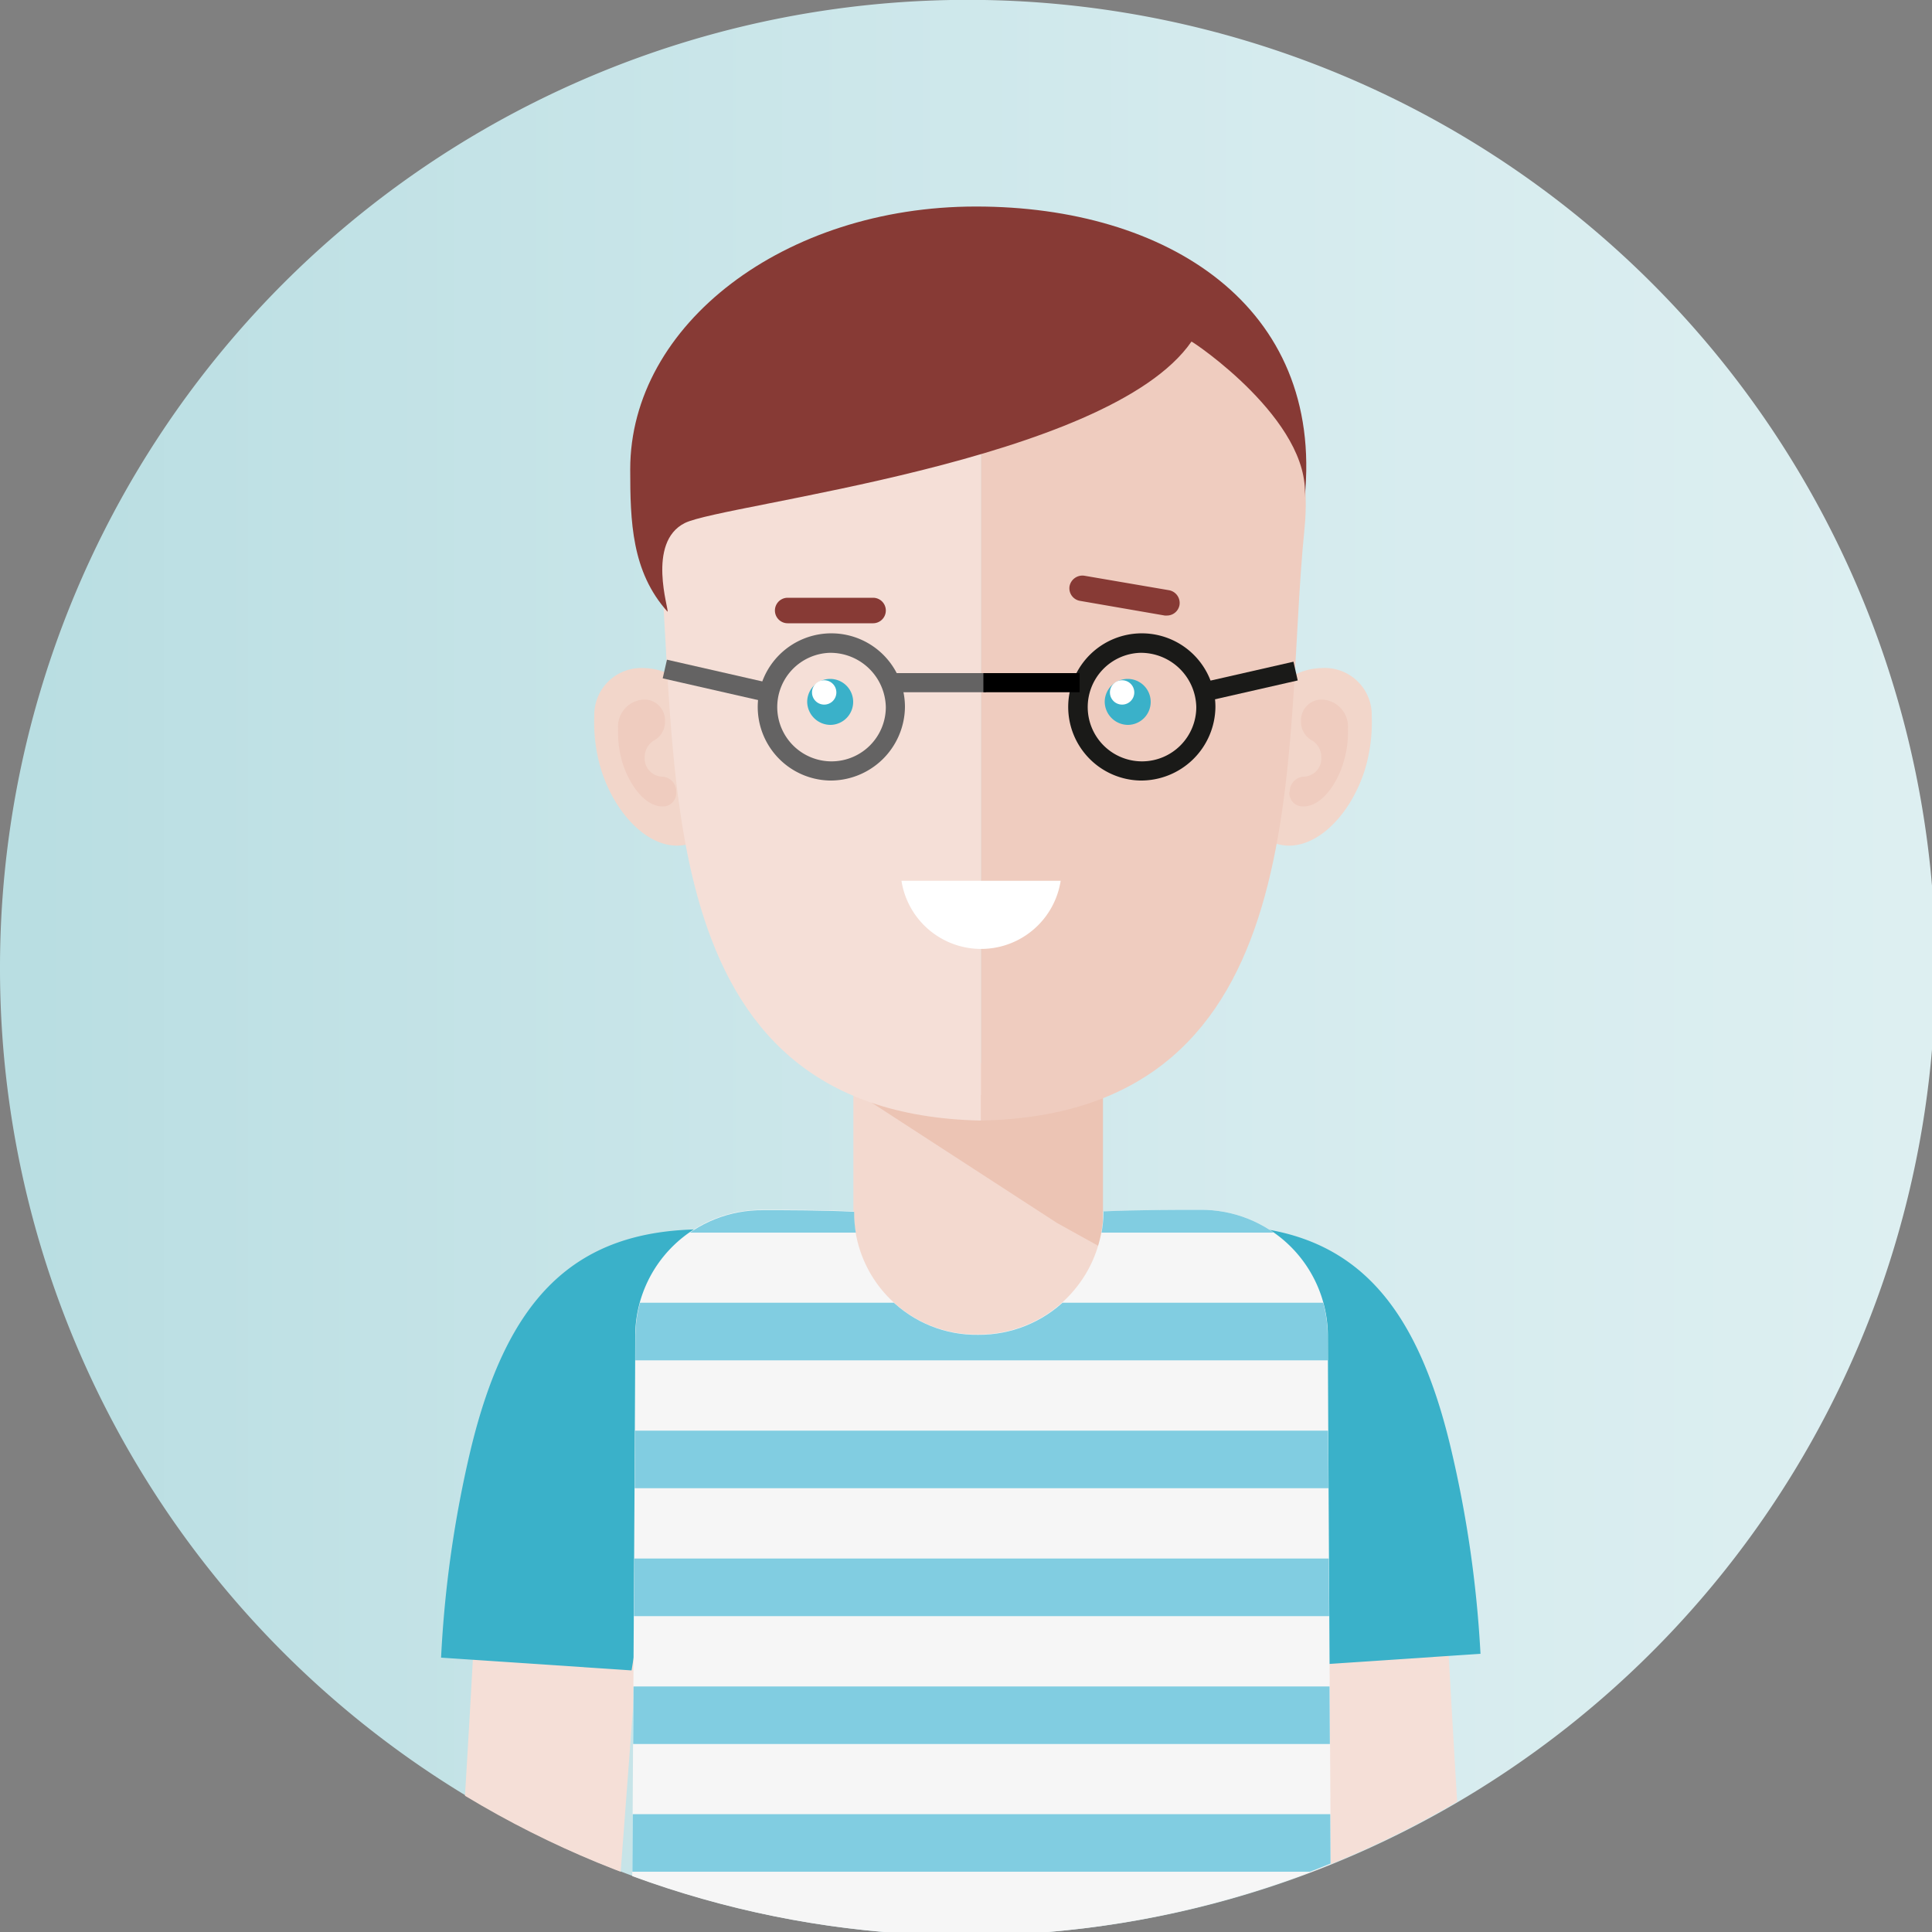
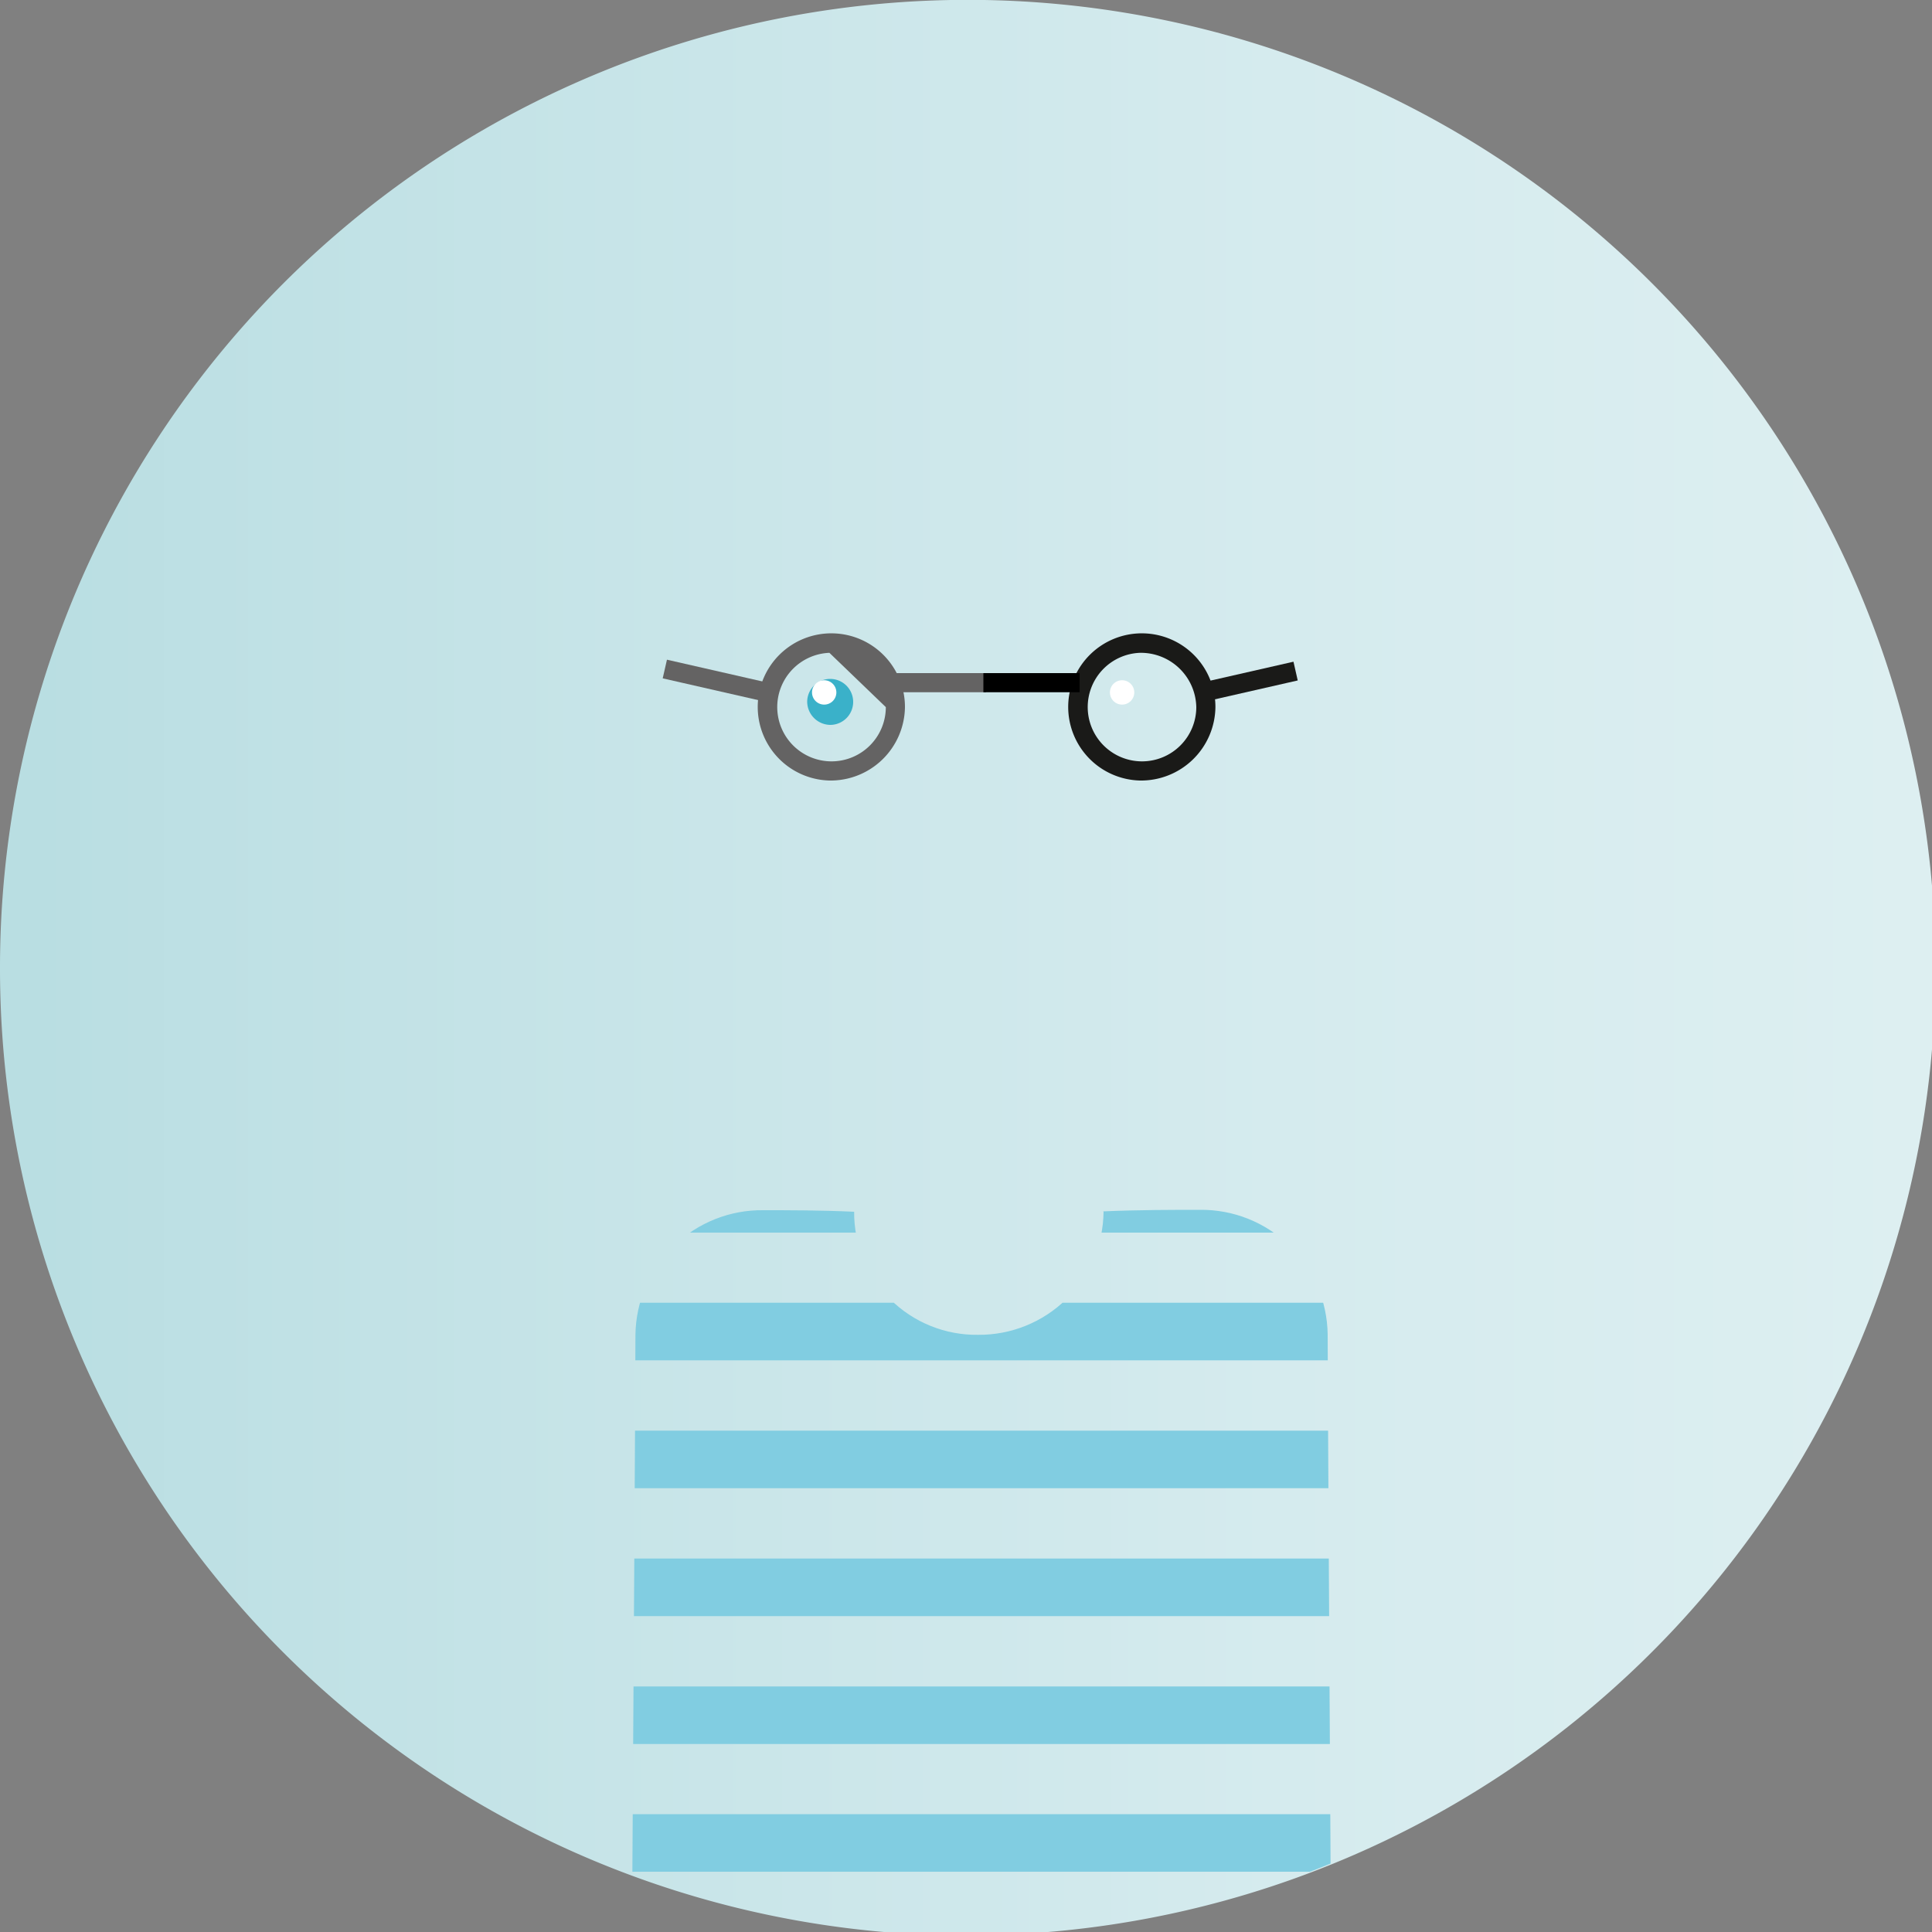
<svg xmlns="http://www.w3.org/2000/svg" id="Ebene_1" data-name="Ebene 1" viewBox="0 0 100 100">
  <rect x="0" y="0" width="100" height="100" fill="#808080" stroke="none" />
  <defs>
    <style>.cls-1{fill:none;}.cls-2{fill:url(#Unbenannter_Verlauf_4);}.cls-3{clip-path:url(#clip-path);}.cls-4{fill:#f2d6ca;}.cls-5{fill:#efccbf;}.cls-6{fill:#f3d9cf;}.cls-7{fill:#ecc4b4;}.cls-8{fill:#f5dfd7;}.cls-9{fill:#873a35;}.cls-10{fill:#3ab1c9;}.cls-11{fill:#fff;}.cls-12{fill:#f6f6f6;}.cls-13{clip-path:url(#clip-path-2);}.cls-14{fill:#81cde1;}.cls-15{fill:#646363;}.cls-16{fill:#1a1a18;}</style>
    <linearGradient id="Unbenannter_Verlauf_4" x1="100" y1="50" x2="0" y2="50" gradientUnits="userSpaceOnUse">
      <stop offset="0" stop-color="#ddeff1" />
      <stop offset="0.01" stop-color="#ddeff1" />
      <stop offset="0.34" stop-color="#d5ebee" />
      <stop offset="0.85" stop-color="#c0e1e5" />
      <stop offset="0.98" stop-color="#b9dee2" />
      <stop offset="1" stop-color="#b9dee2" />
    </linearGradient>
    <clipPath id="clip-path">
-       <path class="cls-1" d="M50,0a50.09,50.09,0,0,0-4.25,100h8.5A50.09,50.09,0,0,0,50,0Z" />
-     </clipPath>
+       </clipPath>
    <clipPath id="clip-path-2">
      <path class="cls-1" d="M57.12,62.72a6.44,6.44,0,0,1-6.49,6.37,6.33,6.33,0,0,1-6.42-6.37c-1.69-.08-3.43-.08-4.69-.08a6.54,6.54,0,0,0-6.63,6.45c0,2-.08,15.84-.16,28a49.47,49.47,0,0,0,13,2.89h8.5a49.64,49.64,0,0,0,14.64-3.52c-.07-12-.15-25.47-.15-27.39a6.54,6.54,0,0,0-6.62-6.45c-1.32,0-3.16,0-5,.08" />
    </clipPath>
  </defs>
  <path class="cls-2" d="M0,50.09A50.05,50.05,0,0,0,45.75,100h8.5A50.09,50.09,0,1,0,0,50.09" />
  <g class="cls-3">
    <path class="cls-4" d="M66.88,35a3.19,3.19,0,0,1,1.52-.42A2.43,2.43,0,0,1,71,37.07a8.44,8.44,0,0,1-.37,2.82c-.8,2.49-2.77,4.34-4.57,3.78.43-2.87.61-5.85.85-8.67" />
    <path class="cls-5" d="M66.76,41a.76.76,0,0,1,.73-.8.94.94,0,0,0,.9-1,1,1,0,0,0-.49-.88,1.09,1.09,0,0,1-.56-1,1.07,1.07,0,0,1,1-1.11,1.4,1.4,0,0,1,1.43,1.49,5.48,5.48,0,0,1-.21,1.69c-.39,1.34-1.3,2.48-2.25,2.34a.69.69,0,0,1-.57-.76" />
    <rect class="cls-6" x="44.17" y="55.03" width="12.91" height="14.56" />
    <polygon class="cls-7" points="44.51 56.68 54.71 63.3 57.09 64.62 57.09 56.68 44.51 56.68" />
-     <path class="cls-4" d="M34.85,35a3.19,3.19,0,0,0-1.52-.42,2.43,2.43,0,0,0-2.57,2.49,8.44,8.44,0,0,0,.37,2.82c.8,2.49,2.77,4.34,4.57,3.78-.43-2.87-.61-5.85-.85-8.67" />
    <path class="cls-5" d="M35,41a.76.76,0,0,0-.73-.8.94.94,0,0,1-.9-1,1,1,0,0,1,.49-.88,1.09,1.09,0,0,0,.56-1,1.07,1.07,0,0,0-1-1.11,1.4,1.4,0,0,0-1.43,1.49,5.81,5.81,0,0,0,.2,1.69c.4,1.34,1.31,2.48,2.26,2.34A.69.69,0,0,0,35,41" />
    <path class="cls-8" d="M50.78,11.15c-9.28,0-17.64,7.31-16.74,16.22C35.23,39.11,33.19,57.64,50.78,58" />
    <path class="cls-5" d="M50.78,58c17.59-.36,15.55-18.89,16.74-30.63.9-8.91-7.46-16.22-16.74-16.22" />
    <path class="cls-9" d="M50.5,10.69c-9.88,0-17.88,6.09-17.88,13.6,0,2.69.07,5.3,1.93,7.37.1-.05-1.11-3.59.9-4.59s21.91-3.15,26.22-9.39c.08,0,6.18,4.1,5.86,8.07,1-9.93-7.15-15.06-17-15.06" />
    <path class="cls-8" d="M37.16,63.63A12.08,12.08,0,0,0,24.92,75.54c0,6.58-2.8,47.65-2.8,47.65S21.44,135.9,29,136.53c.16-.08,3.9-49.91,3.9-49.91" />
    <path class="cls-8" d="M62.3,63.43A12.08,12.08,0,0,1,74.54,75.34c0,6.58,2.8,47.65,2.8,47.65s.68,12.71-6.89,13.34c-.16-.08-3.9-49.9-3.9-49.9" />
    <path class="cls-10" d="M63,63.43c6.76,0,10.2,3.64,12.07,11.42A59.81,59.81,0,0,1,76.63,85.6l-9.86.66Z" />
    <path class="cls-10" d="M36.43,63.63c-6.76,0-10.2,3.64-12.07,11.41A59.19,59.19,0,0,0,22.83,85.8l9.86.66Z" />
    <path class="cls-9" d="M45.19,32.26H40.77a.66.66,0,1,1,0-1.32h4.42a.66.66,0,1,1,0,1.32Z" />
    <path class="cls-9" d="M60.4,31.86h-.11l-4.39-.76a.66.66,0,0,1-.54-.76.68.68,0,0,1,.77-.54l4.38.75a.67.67,0,0,1,.54.77A.66.66,0,0,1,60.4,31.86Z" />
    <path class="cls-11" d="M46.66,45.59a4.17,4.17,0,0,0,8.24,0l-4.12,0-4.12,0" />
    <path class="cls-12" d="M50.9,116.07H69s-.27-43.42-.27-47a6.54,6.54,0,0,0-6.62-6.45c-1.32,0-3.16,0-5,.08a6.44,6.44,0,0,1-6.49,6.37,6.33,6.33,0,0,1-6.42-6.37c-1.69-.08-3.43-.08-4.69-.08a6.54,6.54,0,0,0-6.63,6.45c0,3.56-.27,47-.27,47H50.73" />
  </g>
  <g class="cls-13">
    <rect class="cls-14" x="31.09" y="93.9" width="38.06" height="2.98" />
    <rect class="cls-14" x="31.09" y="87.29" width="38.06" height="2.98" />
    <rect class="cls-14" x="31.09" y="80.67" width="38.06" height="2.98" />
    <rect class="cls-14" x="31.09" y="74.05" width="38.06" height="2.98" />
    <rect class="cls-14" x="31.09" y="67.43" width="38.06" height="2.98" />
    <rect class="cls-14" x="31.09" y="60.82" width="38.06" height="2.98" />
  </g>
  <path class="cls-10" d="M43,37.52a1.19,1.19,0,1,0-1.22-1.19A1.21,1.21,0,0,0,43,37.52" />
  <path class="cls-11" d="M42.67,36.47a.63.63,0,1,0-.64-.62.63.63,0,0,0,.64.62" />
-   <path class="cls-15" d="M42.93,40.4a3.81,3.81,0,1,1,3.91-3.8A3.85,3.85,0,0,1,42.93,40.4Zm0-6.61a2.81,2.81,0,1,0,2.92,2.81A2.87,2.87,0,0,0,42.93,33.79Z" />
+   <path class="cls-15" d="M42.93,40.4a3.81,3.81,0,1,1,3.91-3.8A3.85,3.85,0,0,1,42.93,40.4Zm0-6.61a2.81,2.81,0,1,0,2.92,2.81Z" />
  <rect class="cls-15" x="46.06" y="34.84" width="4.98" height="0.99" />
  <rect class="cls-15" x="36.56" y="32.52" width="0.99" height="5.43" transform="translate(-5.53 63.53) rotate(-77.16)" />
  <path class="cls-16" d="M59,40.4a3.81,3.81,0,1,1,3.91-3.8A3.85,3.85,0,0,1,59,40.4Zm0-6.61a2.81,2.81,0,1,0,2.92,2.81A2.87,2.87,0,0,0,59,33.79Z" />
  <rect x="50.9" y="34.84" width="4.98" height="0.99" />
  <polygon class="cls-16" points="62.34 36.32 62.12 35.35 66.95 34.25 67.17 35.22 62.34 36.32" />
-   <path class="cls-10" d="M58.4,37.52a1.19,1.19,0,1,0-1.22-1.19,1.21,1.21,0,0,0,1.22,1.19" />
  <path class="cls-11" d="M58.09,36.47a.63.63,0,1,0-.64-.62.63.63,0,0,0,.64.62" />
  <path class="cls-1" d="M50,0a50.09,50.09,0,0,0-4.25,100h8.5A50.09,50.09,0,0,0,50,0Z" />
</svg>